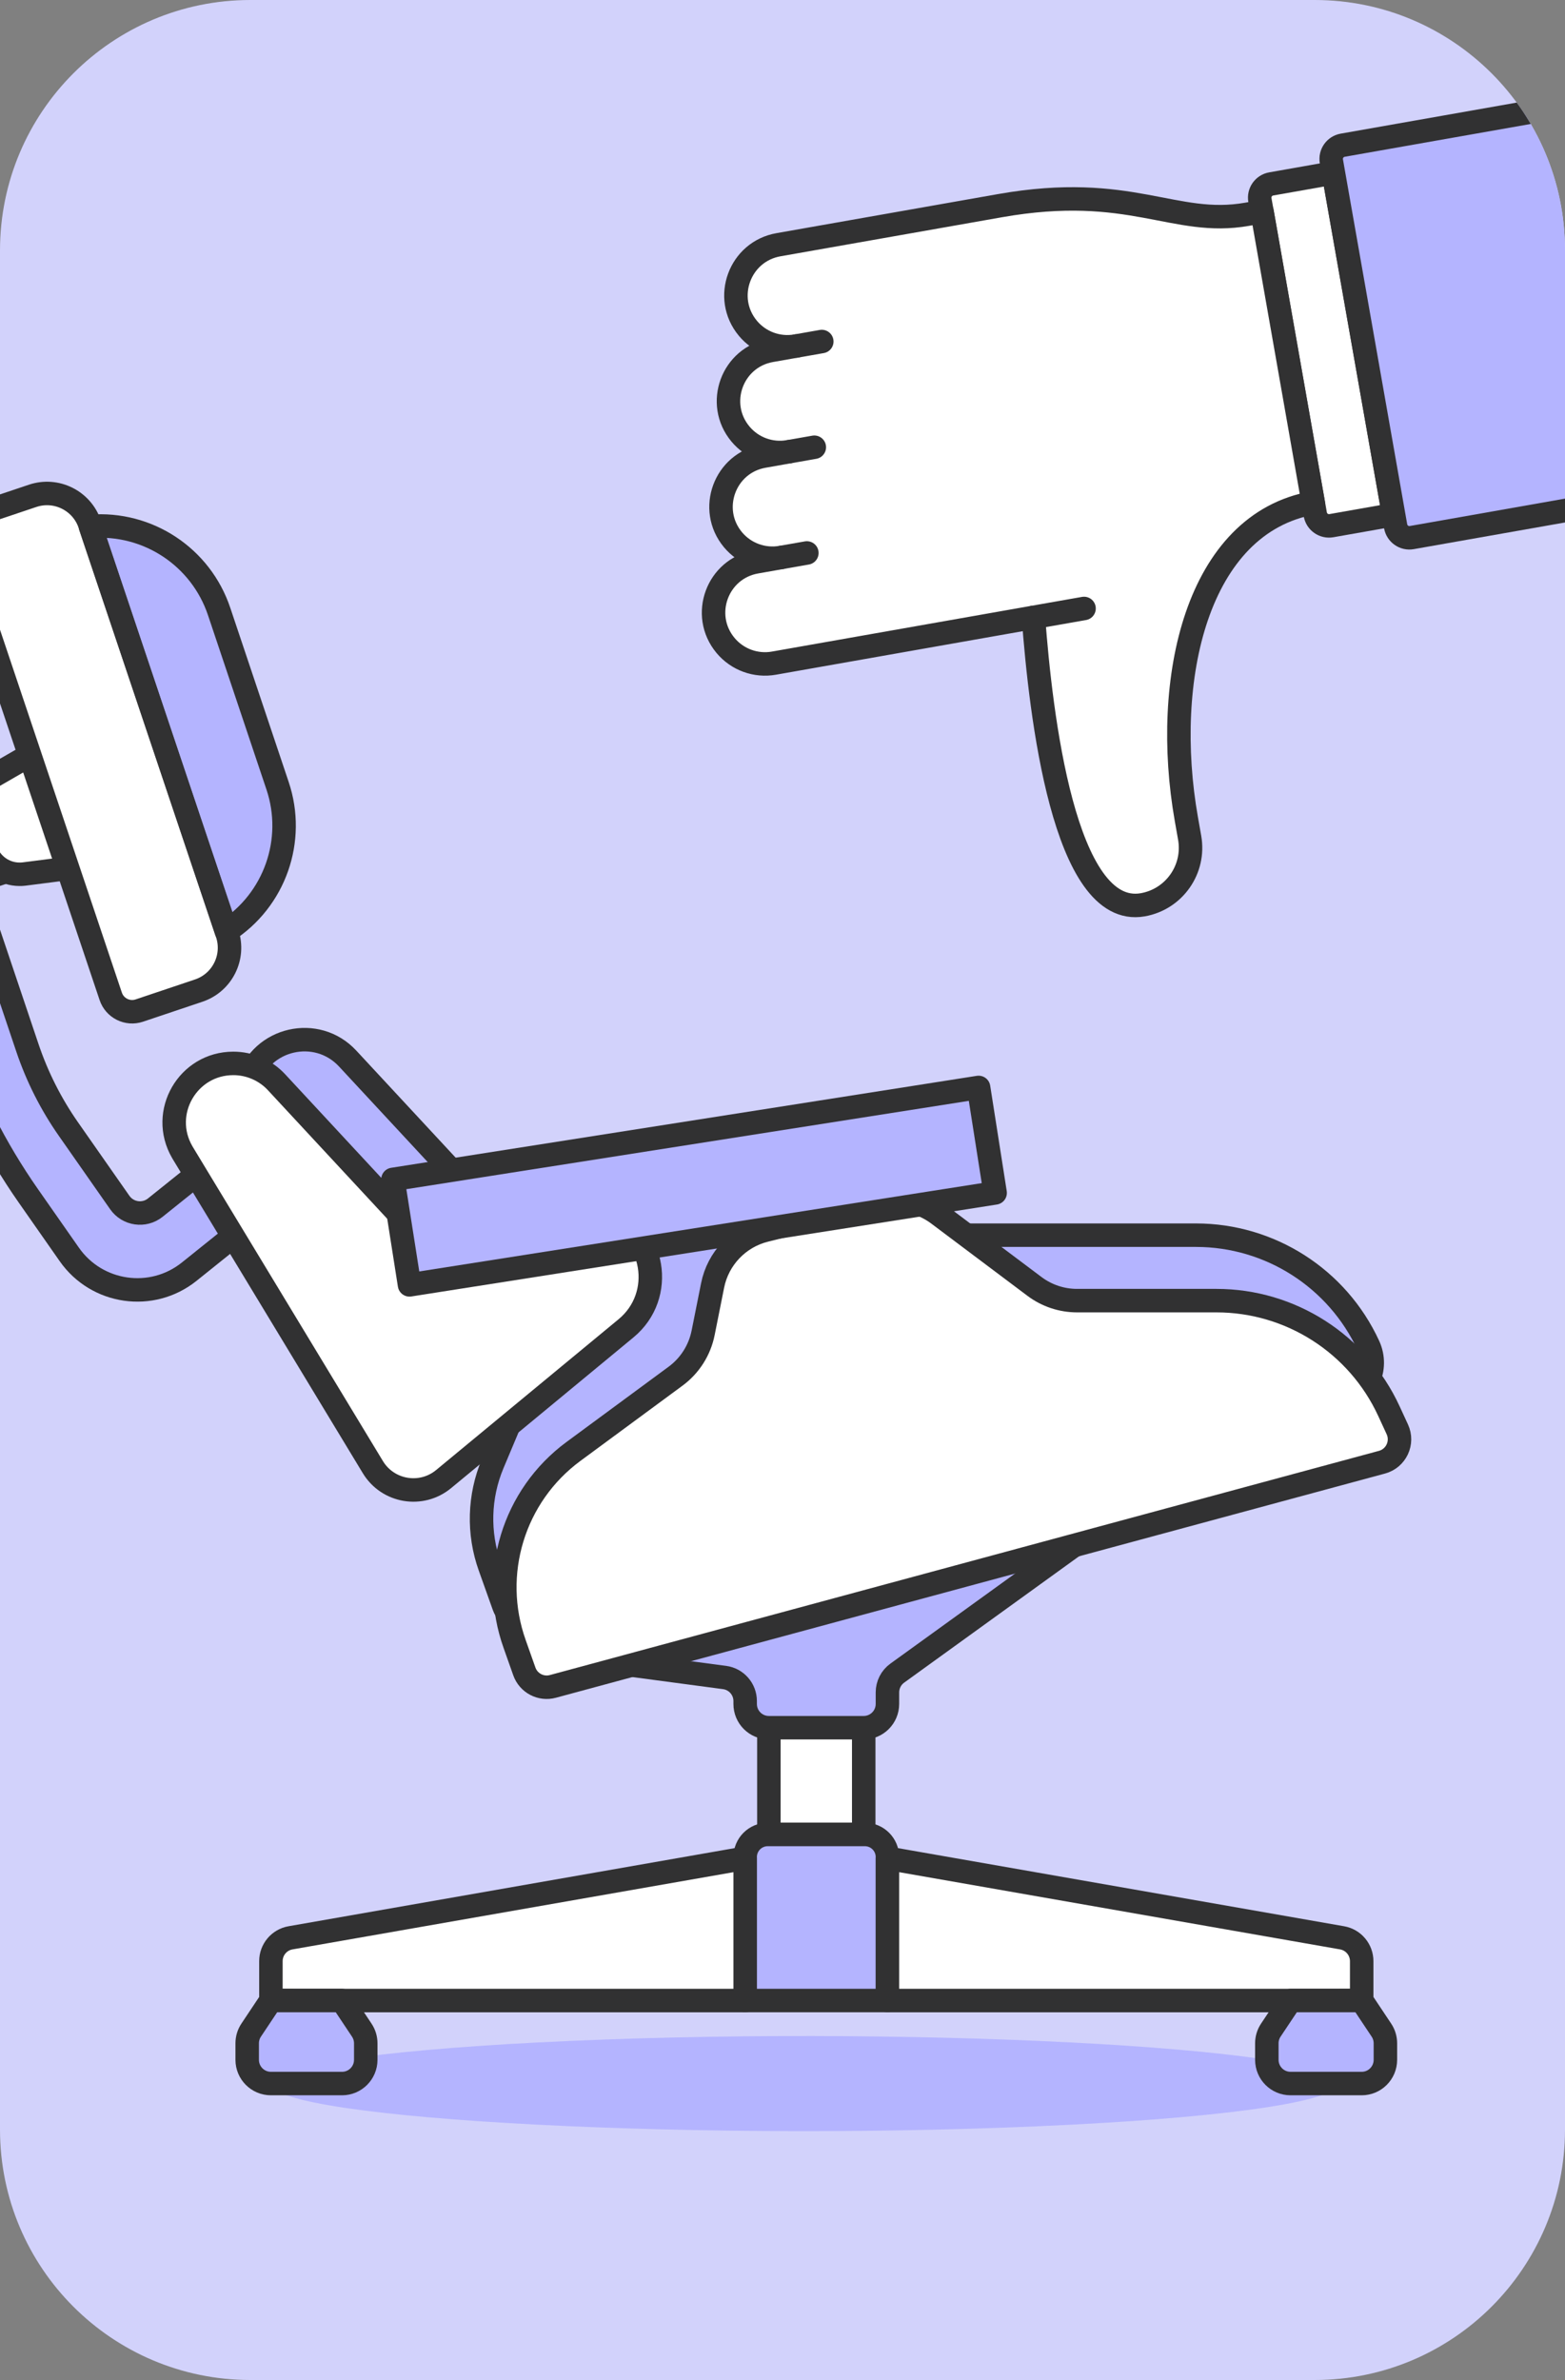
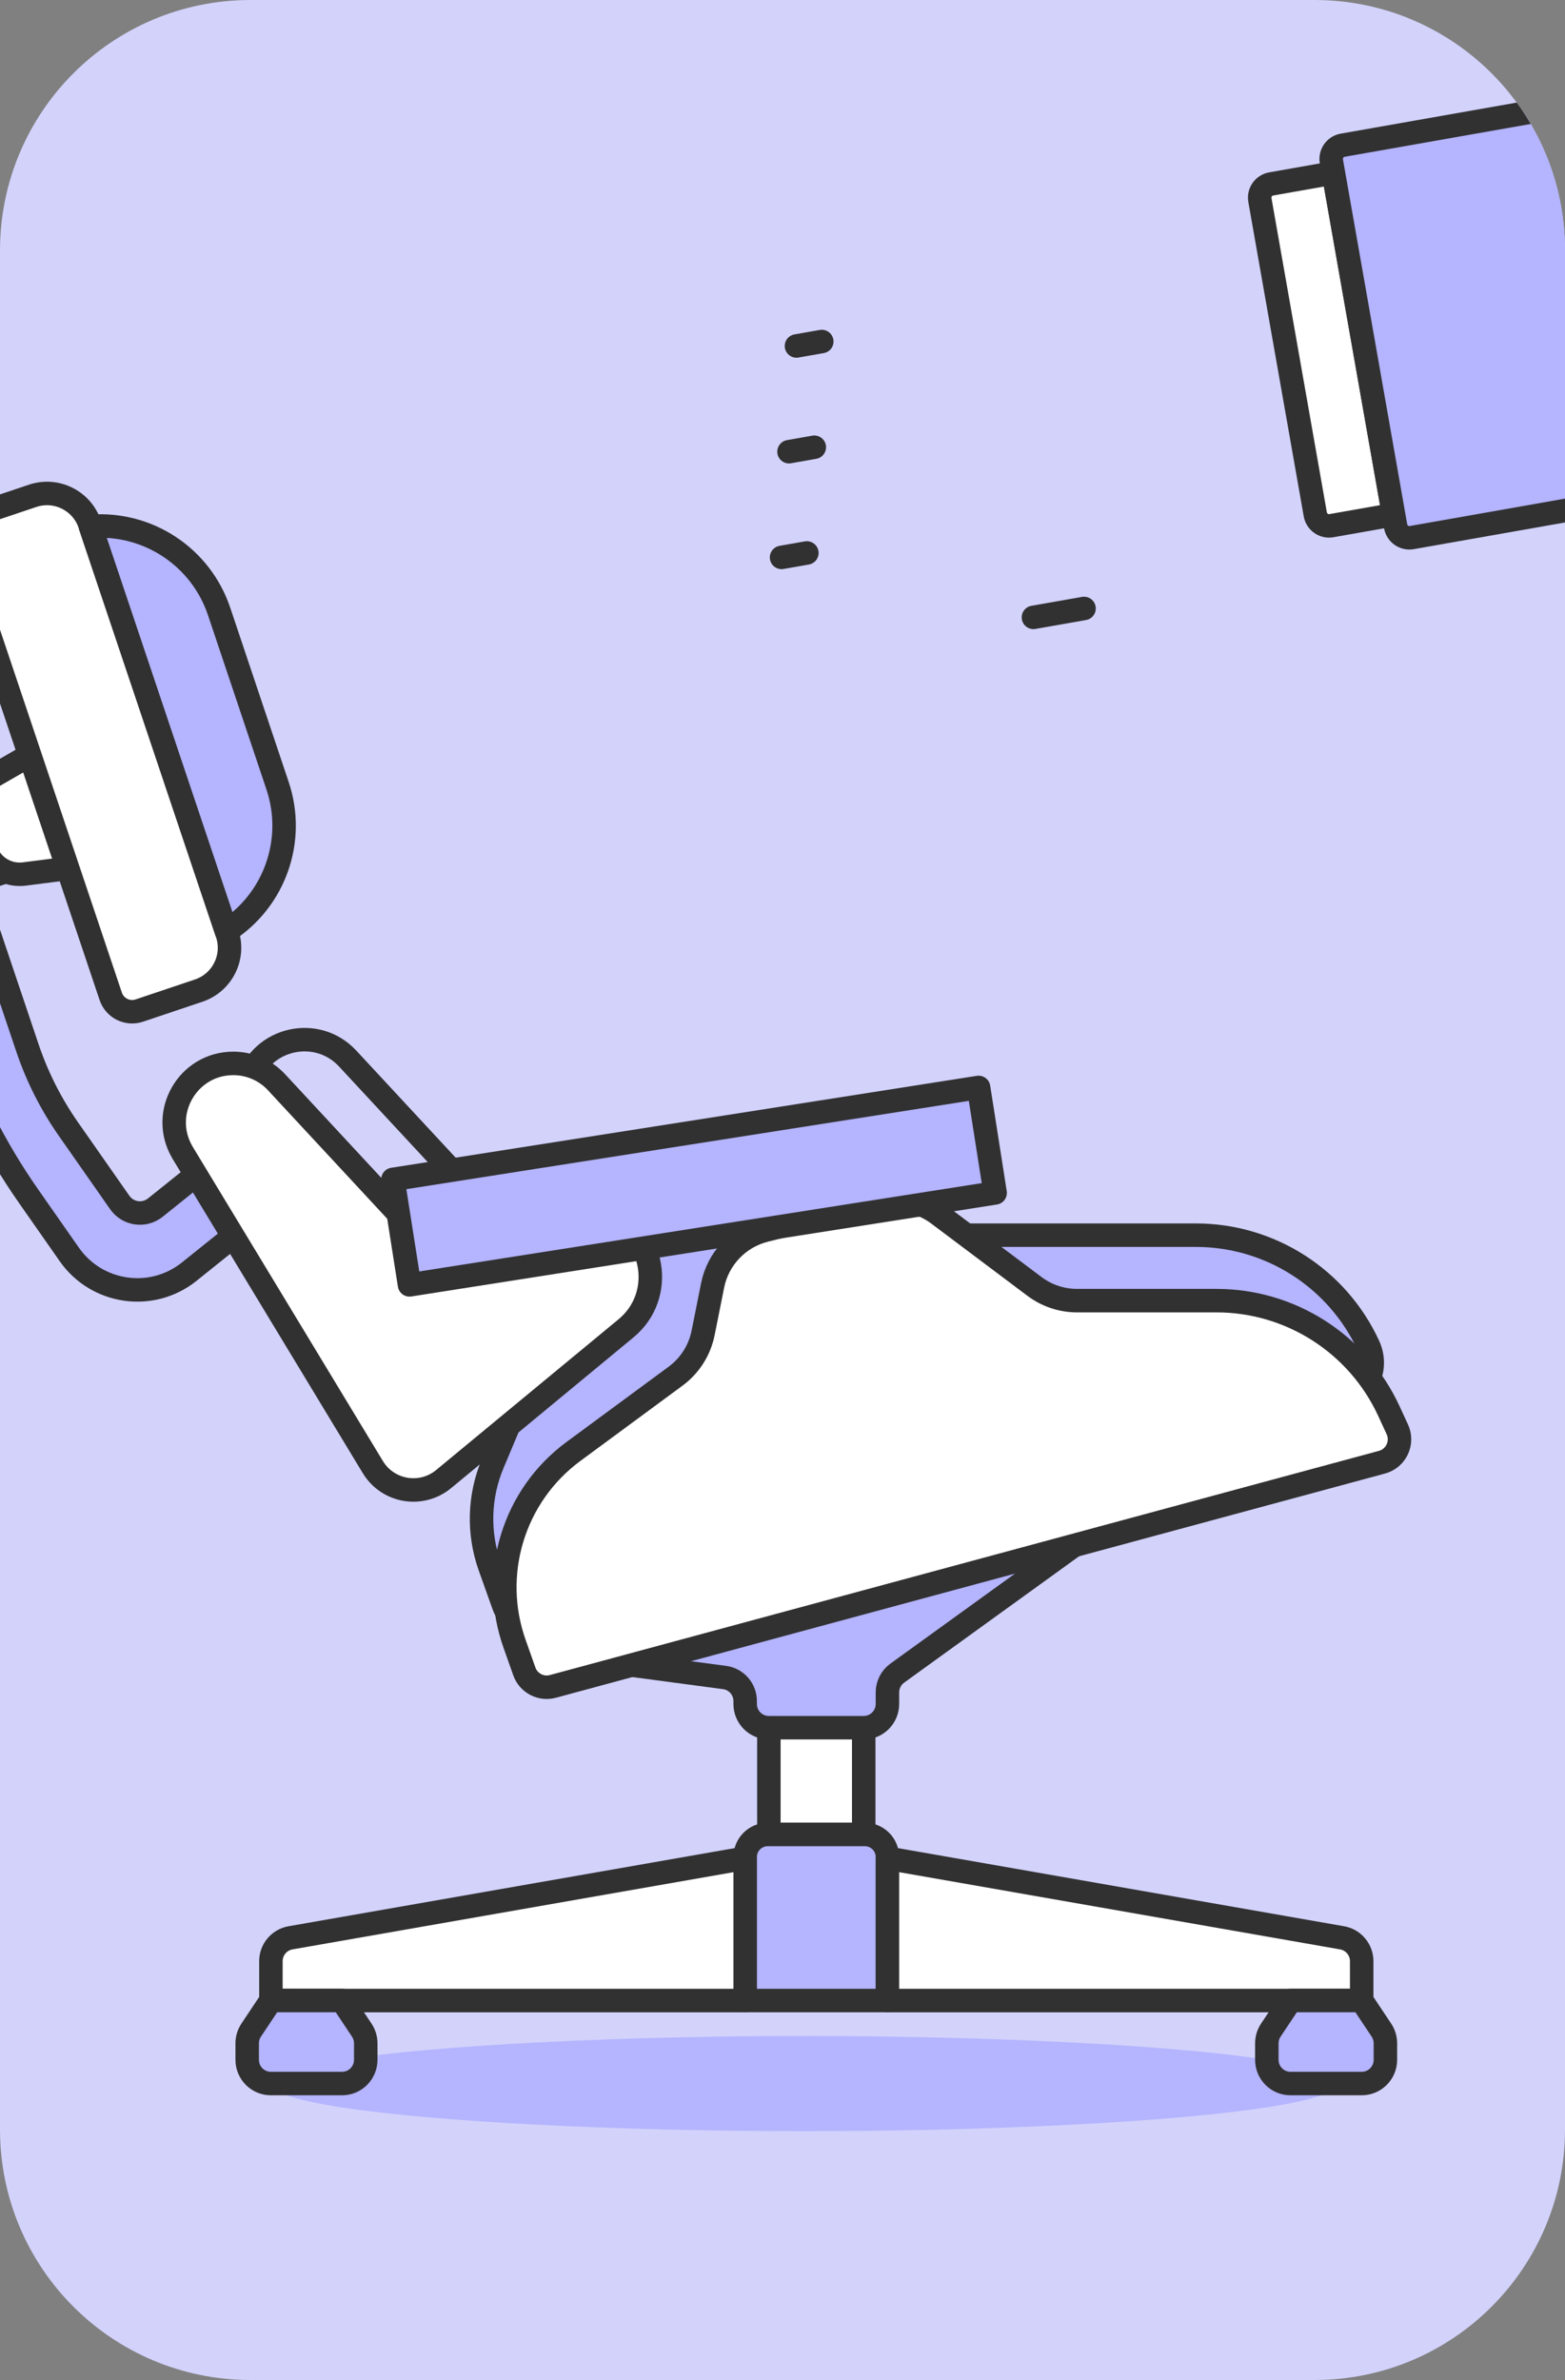
<svg xmlns="http://www.w3.org/2000/svg" width="100" height="152" viewBox="0 0 100 152" fill="none">
  <rect x="0" y="0" width="100" height="152" fill="#808080" stroke="none" />
  <g clip-path="url(#clip0_8785_2746)">
    <rect width="100" height="152" fill="#D2D2FB" />
    <path d="M85.2 11.046L81.227 11.747C80.743 11.832 80.42 12.294 80.505 12.778L84.044 32.849C84.129 33.333 84.59 33.657 85.075 33.572L89.048 32.871L85.2 11.046Z" fill="white" stroke="#313132" stroke-width="1.5" stroke-linecap="round" stroke-linejoin="round" />
-     <path d="M66.035 39.429C66.495 45.574 67.981 58.672 73.022 57.784C75.028 57.429 76.369 55.517 76.017 53.509L75.803 52.297C74.236 43.406 76.454 33.429 83.913 32.114L80.642 13.517L79.688 13.684C75.026 14.507 72.249 11.663 63.898 13.135L49.753 15.628C47.262 16.058 46.17 19.022 47.787 20.965C48.543 21.873 49.73 22.305 50.893 22.095L49.276 22.38C46.786 22.809 45.694 25.774 47.311 27.716C48.067 28.625 49.253 29.056 50.416 28.847L48.8 29.132C46.309 29.561 45.217 32.526 46.834 34.468C47.591 35.376 48.777 35.808 49.94 35.599L48.324 35.884C45.833 36.313 44.741 39.277 46.358 41.22C47.114 42.128 48.3 42.56 49.464 42.35L66.035 39.429Z" fill="white" stroke="#313132" stroke-width="1.5" stroke-linecap="round" stroke-linejoin="round" />
    <path d="M69.268 38.86L66.034 39.429" stroke="#313132" stroke-width="1.5" stroke-linecap="round" stroke-linejoin="round" />
    <path d="M50.893 22.096L52.51 21.811" stroke="#313132" stroke-width="1.5" stroke-linecap="round" stroke-linejoin="round" />
    <path d="M50.416 28.848L52.033 28.563" stroke="#313132" stroke-width="1.5" stroke-linecap="round" stroke-linejoin="round" />
    <path d="M49.94 35.599L51.557 35.315" stroke="#313132" stroke-width="1.5" stroke-linecap="round" stroke-linejoin="round" />
    <path d="M104.474 31.817L90.21 34.333C89.726 34.419 89.264 34.095 89.178 33.611L85.073 10.306C84.988 9.822 85.311 9.36 85.795 9.274L100.06 6.759L104.474 31.817Z" fill="#B4B4FF" />
    <path d="M104.474 31.817L90.21 34.333C89.726 34.419 89.264 34.095 89.178 33.611L85.073 10.306C84.988 9.822 85.311 9.36 85.795 9.274L100.06 6.759" stroke="#313132" stroke-width="1.5" stroke-linecap="round" stroke-linejoin="round" />
    <path d="M17.311 133.069C17.295 135.402 45.695 136.861 68.43 135.696C78.995 135.155 85.501 134.153 85.494 133.069C85.51 130.736 57.11 129.277 34.374 130.442C23.81 130.983 17.303 131.985 17.311 133.069Z" fill="#B4B4FF" />
    <path d="M56.912 72.072L44.79 75.102L37.766 78.522L31.48 93.476C30.6 95.57 30.535 97.918 31.299 100.056L32.197 102.573C32.464 103.317 33.257 103.731 34.019 103.526L85.755 89.544C87.316 89.127 88.122 87.401 87.439 85.936C85.455 81.639 81.154 78.887 76.42 78.886H55.19L56.912 72.072Z" fill="#B4B4FF" />
    <path d="M56.912 72.072L44.79 75.102L37.766 78.522L31.48 93.476C30.6 95.57 30.535 97.918 31.299 100.056L32.197 102.573C32.464 103.317 33.257 103.731 34.019 103.526L85.755 89.544C87.316 89.127 88.122 87.401 87.439 85.936C85.455 81.639 81.154 78.887 76.42 78.886H55.19L56.912 72.072Z" stroke="#313132" stroke-width="1.5" stroke-linecap="round" stroke-linejoin="round" />
-     <path d="M30.943 77.005L22.214 67.604C20.238 65.478 16.701 66.288 15.848 69.062C15.532 70.089 15.669 71.203 16.225 72.122L28.368 92.18L30.943 77.005Z" fill="#B4B4FF" />
-     <path d="M30.943 77.005L22.214 67.604C20.238 65.478 16.701 66.288 15.848 69.062C15.532 70.089 15.669 71.203 16.225 72.122L28.368 92.18L30.943 77.005Z" stroke="#313132" stroke-width="1.5" stroke-linecap="round" stroke-linejoin="round" />
+     <path d="M30.943 77.005L22.214 67.604C20.238 65.478 16.701 66.288 15.848 69.062C15.532 70.089 15.669 71.203 16.225 72.122L28.368 92.18Z" stroke="#313132" stroke-width="1.5" stroke-linecap="round" stroke-linejoin="round" />
    <path d="M49.129 99.735H55.19V117.159H49.129V99.735Z" fill="white" stroke="#313132" stroke-width="1.5" stroke-linecap="round" stroke-linejoin="round" />
    <path d="M36.25 105.796L46.298 107.135C47.051 107.235 47.613 107.877 47.614 108.637V108.826C47.614 109.663 48.292 110.341 49.129 110.341H55.19C56.026 110.34 56.704 109.662 56.705 108.826V108.086C56.705 107.599 56.938 107.141 57.333 106.856L70.342 97.462H36.25V105.796Z" fill="#B4B4FF" stroke="#313132" stroke-width="1.5" stroke-linecap="round" stroke-linejoin="round" />
    <path d="M12.091 81.215C9.699 83.132 6.185 82.627 4.428 80.115L1.815 76.379C-0.319 73.328 -2.006 69.987 -3.195 66.459L-5.537 59.499C-6.646 56.207 -4.876 52.639 -1.583 51.532L-0.365 51.123L1.078 55.428L-0.298 55.89C-1.124 56.166 -1.569 57.061 -1.29 57.887L1.751 66.92C2.374 68.768 3.258 70.518 4.376 72.115L7.655 76.802C8.175 77.543 9.213 77.692 9.921 77.127L12.838 74.789L15.675 78.34L12.091 81.215Z" fill="#B4B4FF" stroke="#313132" stroke-width="1.5" stroke-linecap="round" stroke-linejoin="round" />
    <path d="M1.245 55.836C0.269 55.836 -0.597 55.213 -0.908 54.288L-1.565 52.33C-1.908 51.303 -1.482 50.177 -0.544 49.636L2.526 47.867L5.052 55.37L1.535 55.821C1.439 55.832 1.342 55.838 1.245 55.836Z" fill="white" stroke="#313132" stroke-width="1.5" stroke-linecap="round" stroke-linejoin="round" />
    <path d="M33.505 106.749C33.771 107.494 34.564 107.91 35.328 107.703L88.306 93.384C89.211 93.139 89.678 92.139 89.286 91.287L88.746 90.117C86.763 85.819 82.462 83.066 77.728 83.066H68.826C67.843 83.067 66.886 82.748 66.099 82.157L59.95 77.54C58.855 76.718 57.448 76.434 56.12 76.766L48.888 78.574C47.184 79 45.878 80.371 45.534 82.094L44.928 85.124C44.706 86.234 44.078 87.221 43.166 87.892L36.638 92.701C32.81 95.523 31.286 100.521 32.886 104.999L33.505 106.749Z" fill="white" />
    <path d="M33.505 106.749C33.771 107.494 34.564 107.91 35.328 107.703L88.306 93.384C89.211 93.139 89.678 92.139 89.286 91.287L88.746 90.117C86.763 85.819 82.462 83.066 77.728 83.066H68.826C67.843 83.067 66.886 82.748 66.099 82.157L59.95 77.54C58.855 76.718 57.448 76.434 56.12 76.766L48.888 78.574C47.184 79 45.878 80.371 45.534 82.094L44.928 85.124C44.706 86.234 44.078 87.221 43.166 87.892L36.638 92.701C32.81 95.523 31.286 100.521 32.886 104.999L33.505 106.749Z" stroke="#313132" stroke-width="1.5" stroke-linecap="round" stroke-linejoin="round" />
    <path d="M14.905 67.915C12.002 67.915 10.188 71.058 11.64 73.571C11.653 73.594 11.666 73.616 11.679 73.638L23.823 93.696C24.78 95.278 26.919 95.641 28.345 94.463L40 84.835C42.537 82.742 41.855 78.687 38.773 77.537C38.137 77.3 37.454 77.218 36.78 77.297L26.397 78.517L17.668 69.115C16.954 68.348 15.953 67.913 14.905 67.915Z" fill="white" />
    <path d="M14.905 67.915C12.002 67.915 10.188 71.058 11.64 73.571C11.653 73.594 11.666 73.616 11.679 73.638L23.823 93.696C24.78 95.278 26.919 95.641 28.345 94.463L40 84.835C42.537 82.742 41.855 78.687 38.773 77.537C38.137 77.3 37.454 77.218 36.78 77.297L26.397 78.517L17.668 69.115C16.954 68.348 15.953 67.913 14.905 67.915Z" stroke="#313132" stroke-width="1.5" stroke-linecap="round" stroke-linejoin="round" />
    <path d="M25.108 75.323L62.53 69.45L63.587 76.186L26.166 82.059L25.108 75.323Z" fill="#B4B4FF" />
    <path d="M25.108 75.323L62.53 69.45L63.587 76.186L26.166 82.059L25.108 75.323Z" stroke="#313132" stroke-width="1.5" stroke-linecap="round" stroke-linejoin="round" />
    <path d="M7.075 63.63L-2.621 34.769C-2.875 34.013 -2.468 33.194 -1.711 32.941L2.084 31.667C3.595 31.159 5.231 31.972 5.739 33.484L14.515 59.611C15.022 61.122 14.209 62.757 12.699 63.265L8.902 64.54C8.146 64.794 7.328 64.386 7.075 63.63Z" fill="white" />
    <path d="M14.462 59.471C17.555 57.493 18.905 53.663 17.736 50.182L14.002 39.054C12.834 35.567 9.441 33.325 5.776 33.618L14.462 59.471Z" fill="#B4B4FF" />
    <path d="M7.075 63.63L-2.621 34.769C-2.875 34.013 -2.468 33.194 -1.711 32.941L2.084 31.667C3.595 31.159 5.231 31.972 5.739 33.484L14.515 59.611C15.022 61.122 14.209 62.757 12.699 63.265L8.902 64.54C8.146 64.794 7.328 64.386 7.075 63.63Z" stroke="#313132" stroke-width="1.5" stroke-linecap="round" stroke-linejoin="round" />
    <path d="M14.462 59.471C17.555 57.493 18.905 53.663 17.736 50.182L14.002 39.054C12.834 35.567 9.441 33.325 5.776 33.618L14.462 59.471Z" stroke="#313132" stroke-width="1.5" stroke-linecap="round" stroke-linejoin="round" />
    <path d="M56.705 127.766H47.614V118.602C47.614 117.805 48.26 117.159 49.057 117.159H55.262C56.059 117.159 56.705 117.805 56.705 118.602V127.766Z" fill="#B4B4FF" stroke="#313132" stroke-width="1.5" stroke-linecap="round" stroke-linejoin="round" />
    <path d="M47.614 118.675L18.564 123.76C17.839 123.886 17.31 124.516 17.311 125.252V127.767H47.614V118.675Z" fill="white" stroke="#313132" stroke-width="1.5" stroke-linecap="round" stroke-linejoin="round" />
    <path d="M21.856 127.766L23.116 129.656C23.282 129.905 23.371 130.198 23.371 130.497V131.552C23.37 132.389 22.692 133.067 21.856 133.067H17.31C16.474 133.068 15.795 132.389 15.795 131.552V130.496C15.795 130.197 15.883 129.904 16.049 129.655L17.31 127.764L21.856 127.766Z" fill="#B4B4FF" stroke="#313132" stroke-width="1.5" stroke-linecap="round" stroke-linejoin="round" />
    <path d="M56.705 118.675L85.755 123.76C86.48 123.887 87.009 124.516 87.009 125.252V127.767H56.705V118.675Z" fill="white" stroke="#313132" stroke-width="1.5" stroke-linecap="round" stroke-linejoin="round" />
    <path d="M82.463 127.766L81.202 129.656C81.036 129.905 80.948 130.198 80.948 130.497V131.552C80.948 132.389 81.626 133.068 82.463 133.067H87.009C87.845 133.067 88.523 132.389 88.524 131.552V130.496C88.524 130.196 88.435 129.904 88.269 129.655L87.009 127.764L82.463 127.766Z" fill="#B4B4FF" stroke="#313132" stroke-width="1.5" stroke-linecap="round" stroke-linejoin="round" />
  </g>
  <defs>
    <clipPath id="clip0_8785_2746">
      <path d="M0 16C0 7.163 7.163 0 16 0H84C92.837 0 100 7.163 100 16V136C100 144.837 92.837 152 84 152H16C7.163 152 0 144.837 0 136V16Z" fill="white" />
    </clipPath>
  </defs>
</svg>